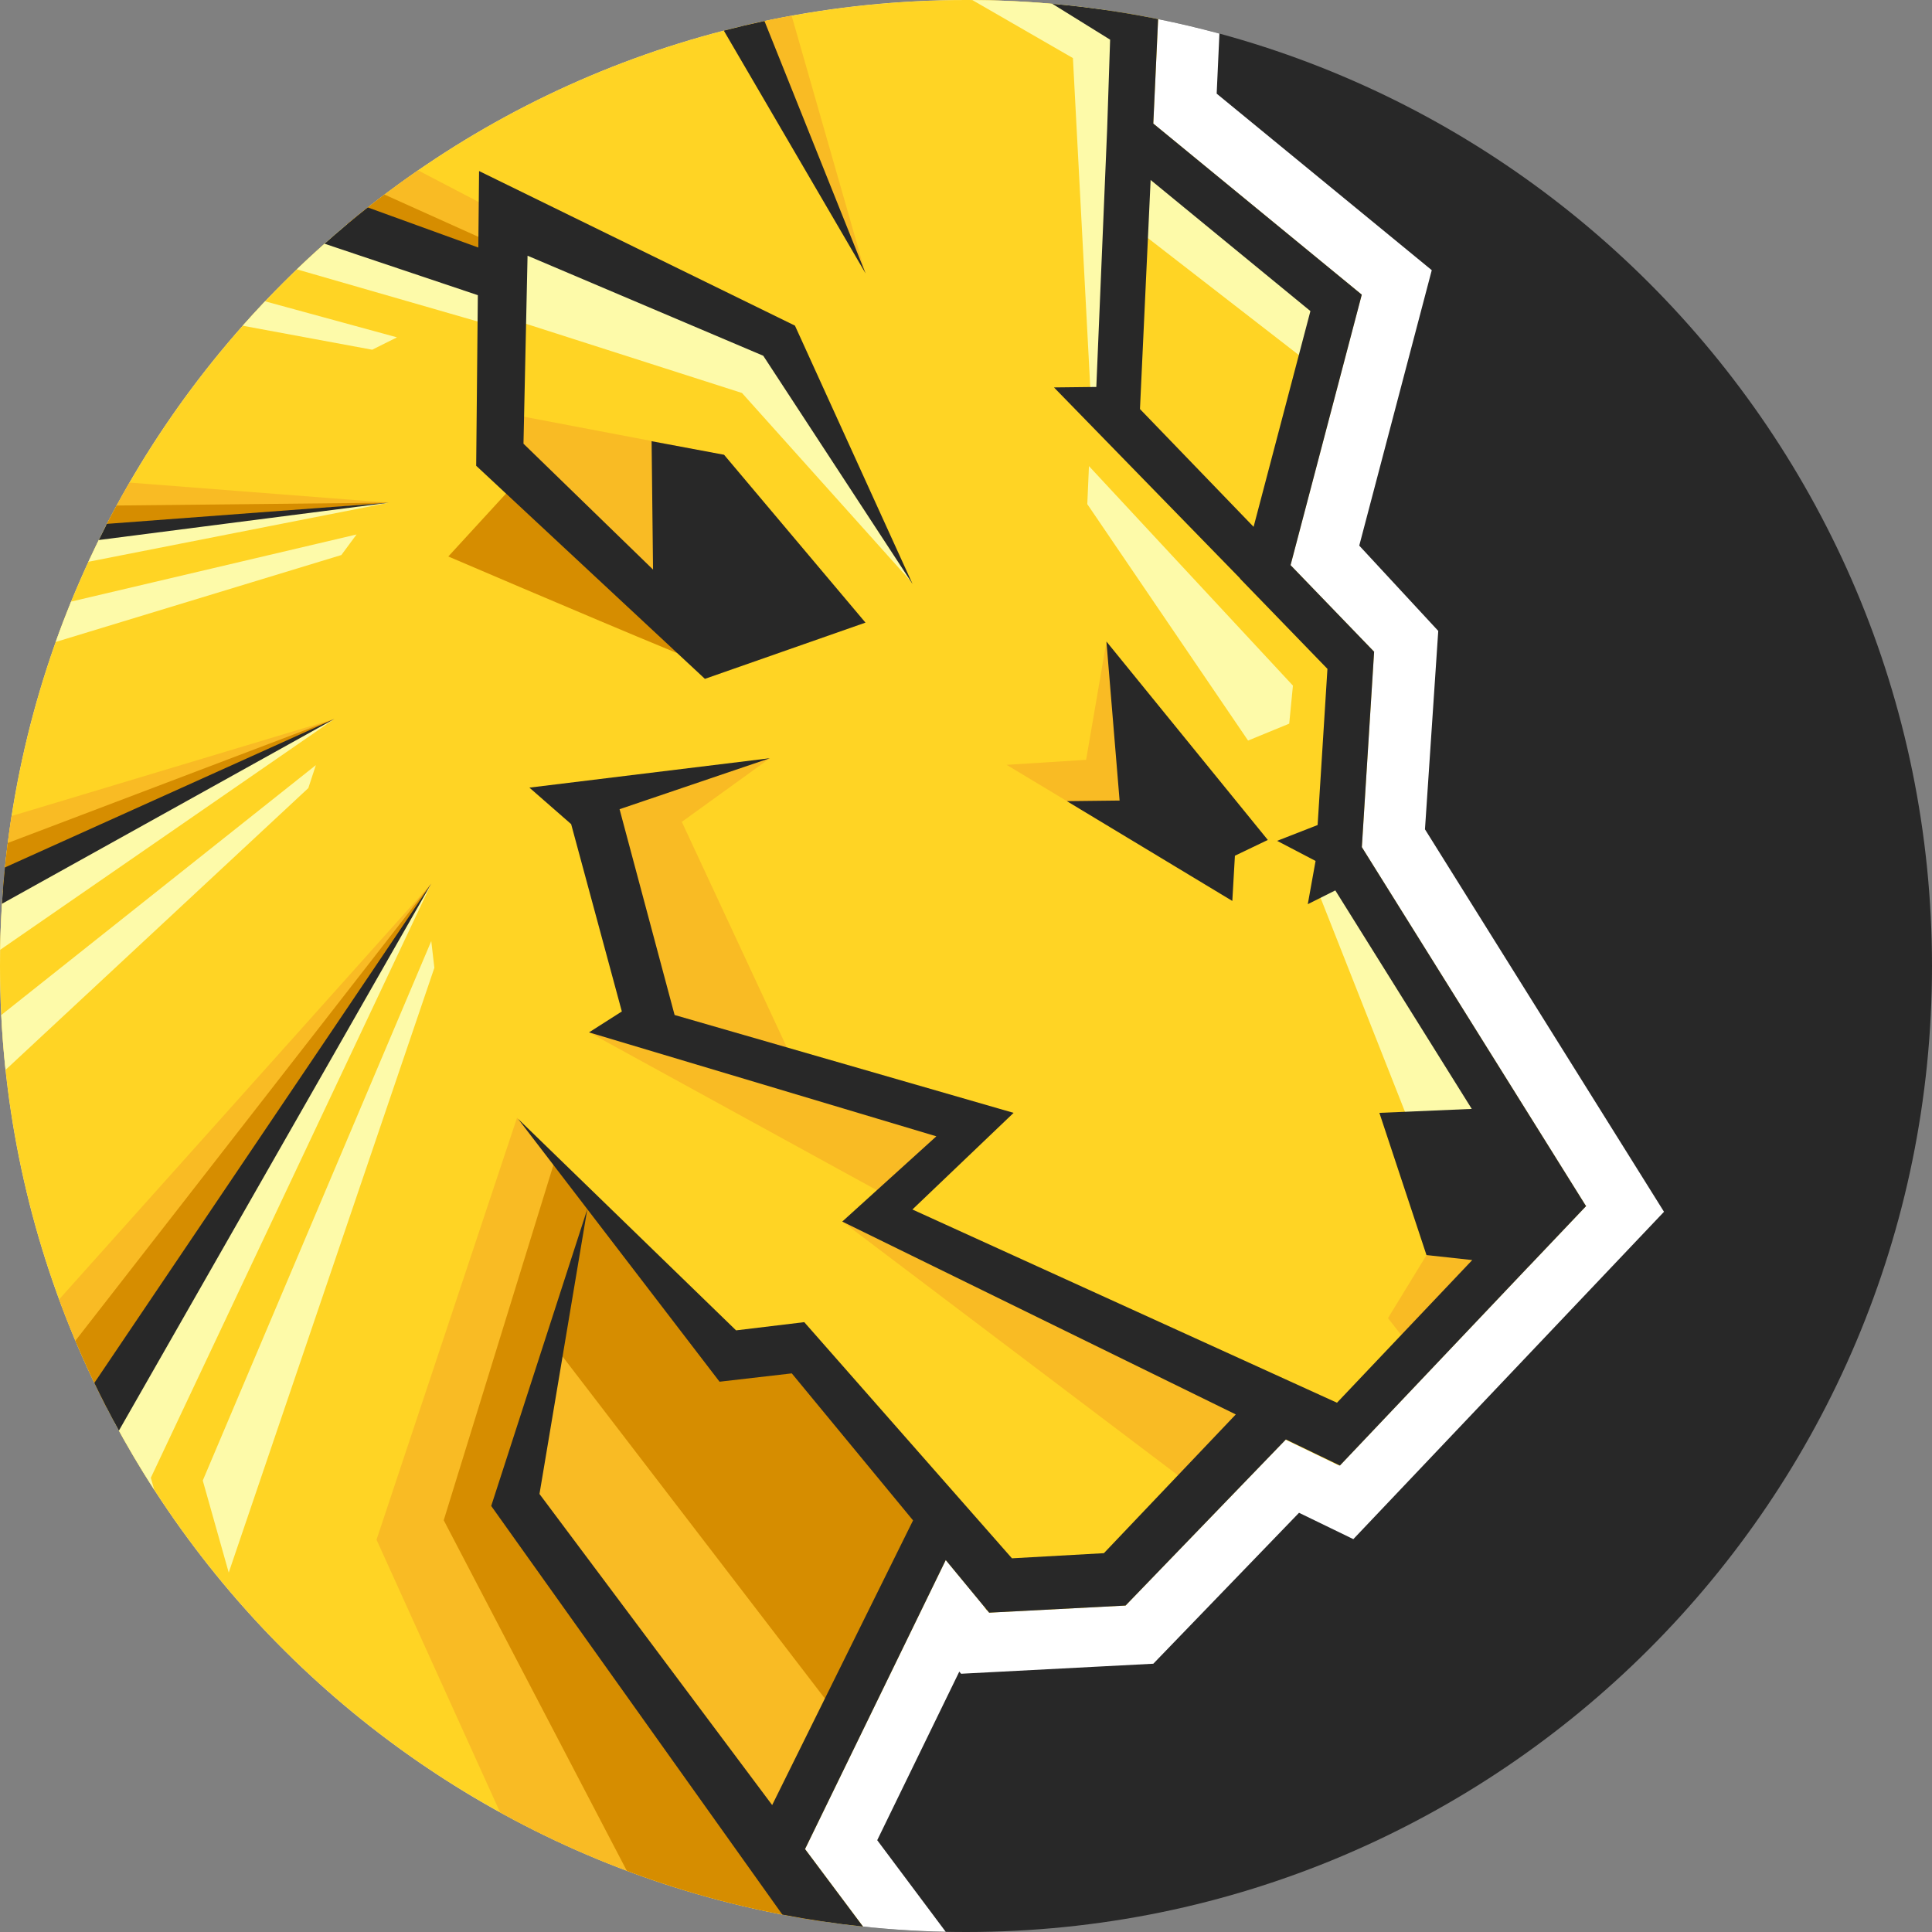
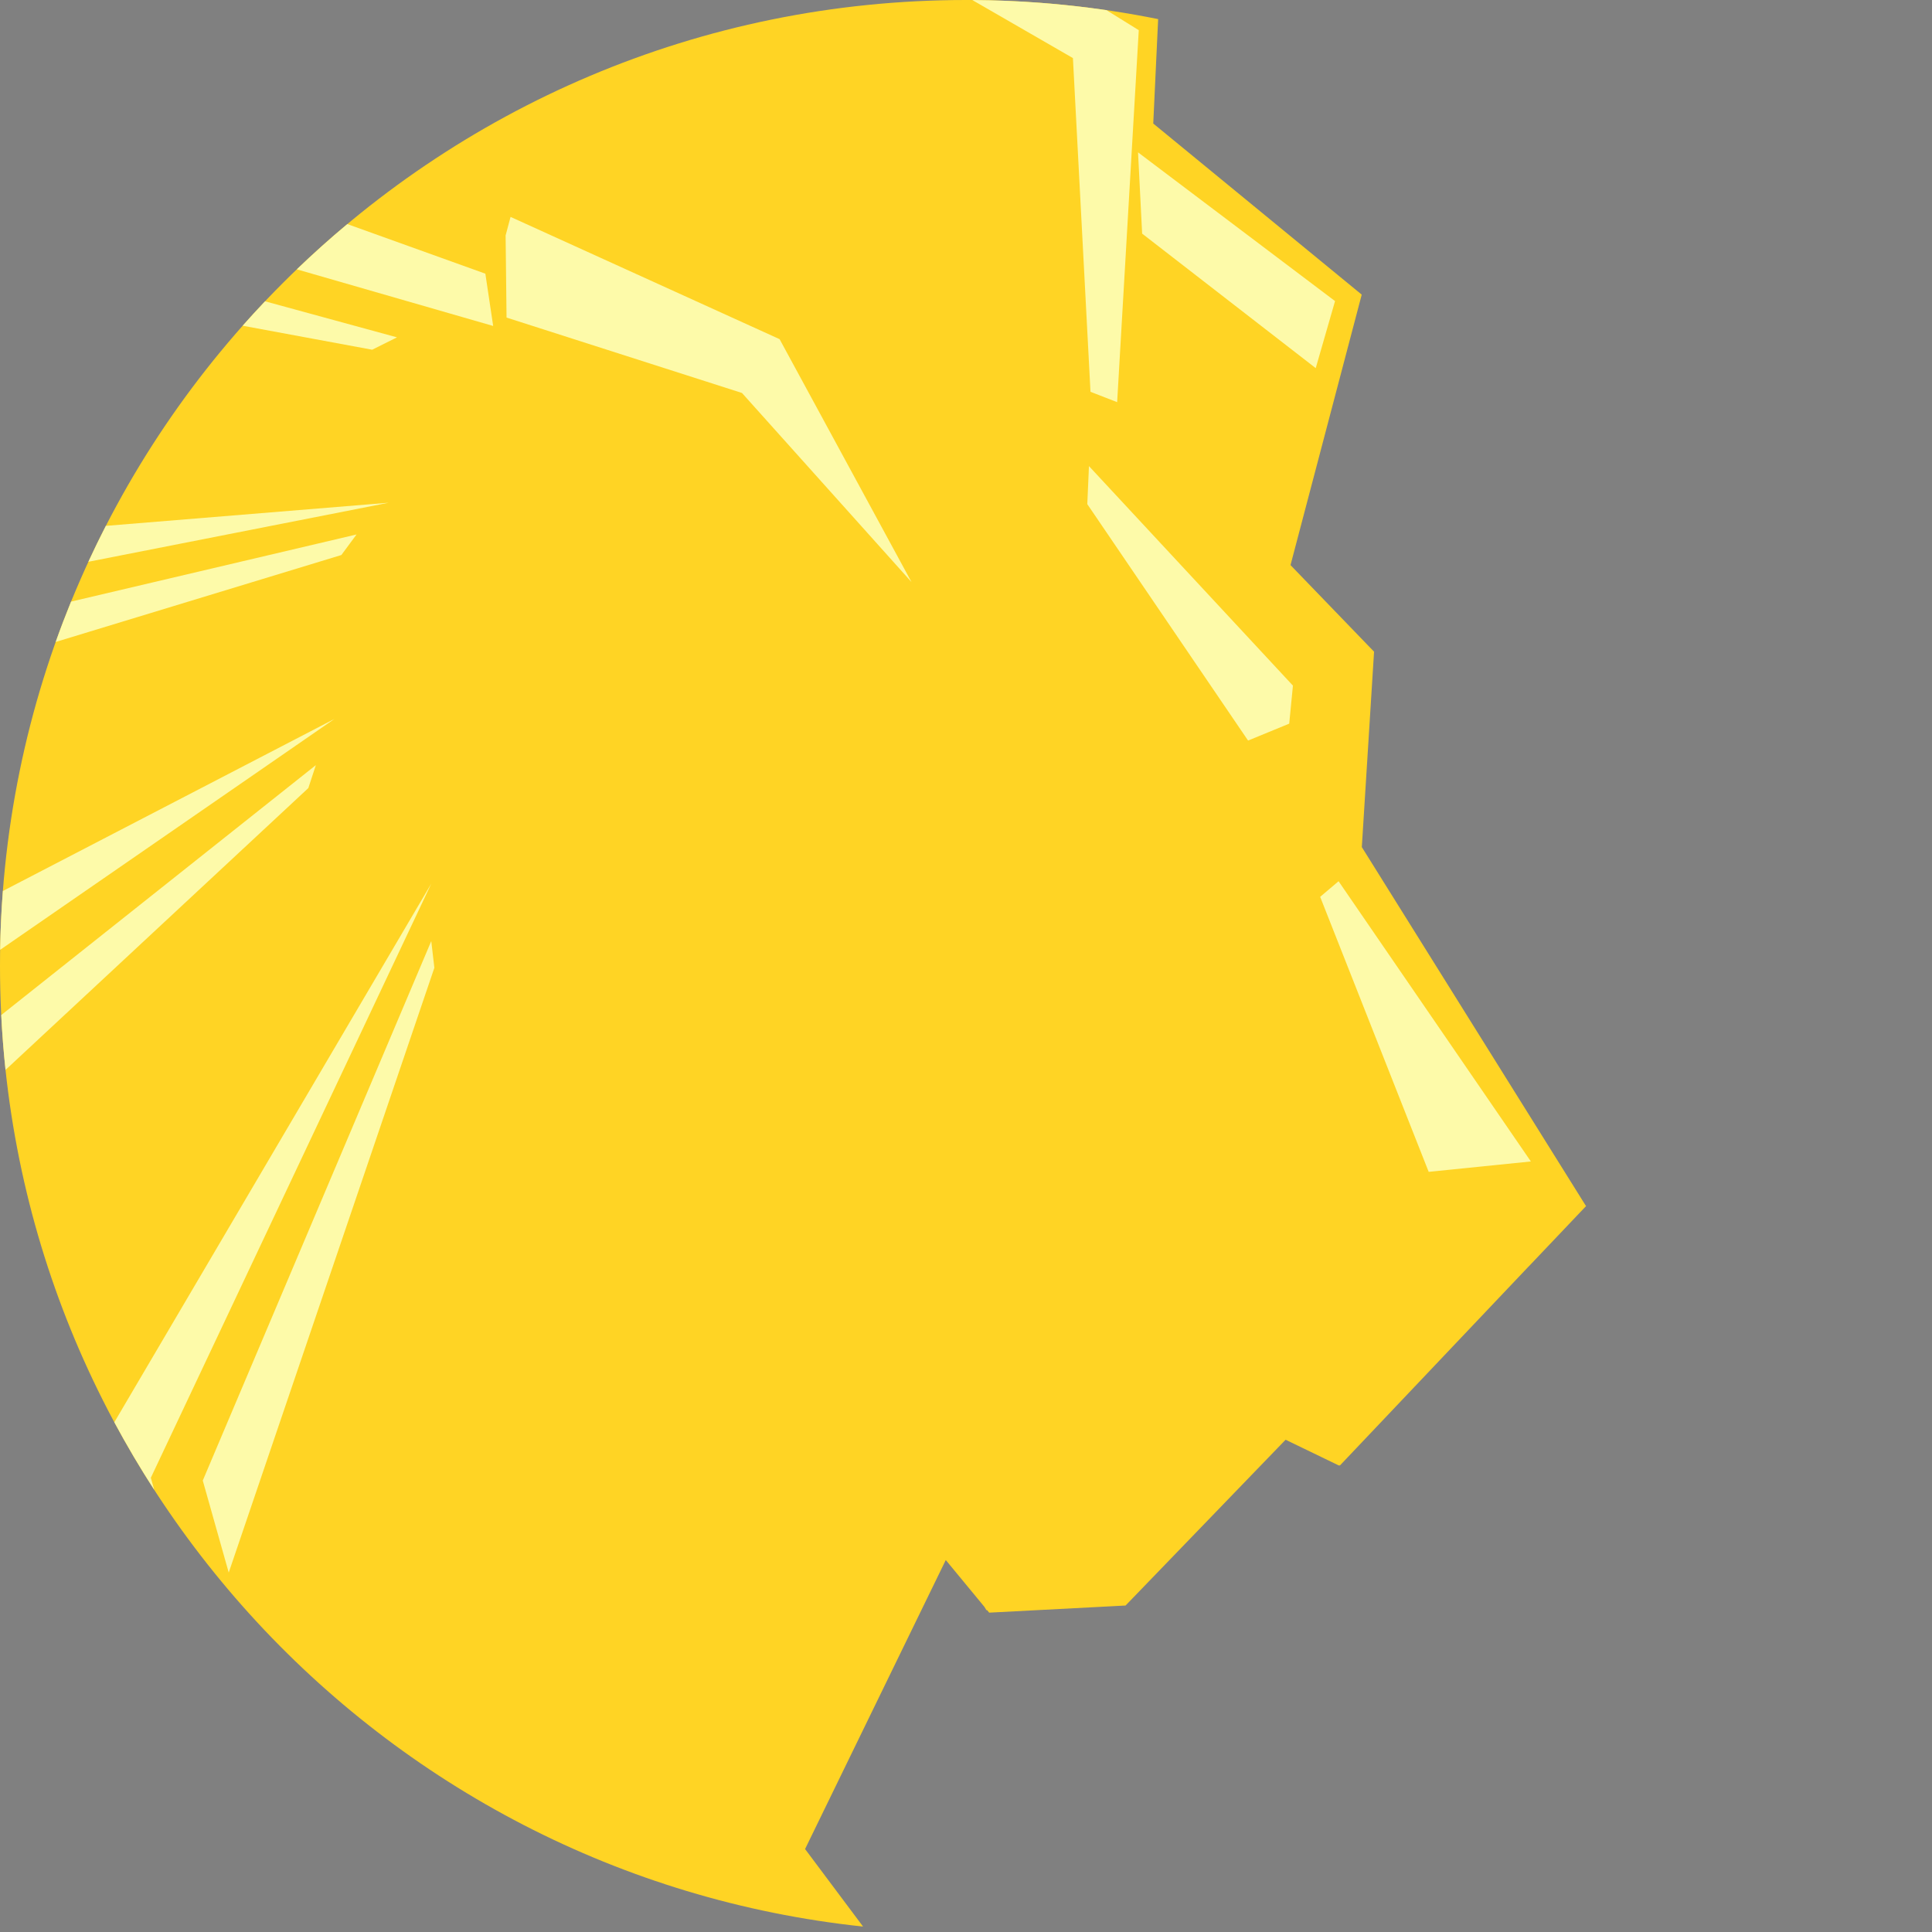
<svg xmlns="http://www.w3.org/2000/svg" fill="none" height="64" viewBox="0 0 64 64" width="64">
  <rect x="0" y="0" width="64" height="64" fill="#808080" stroke="none" />
-   <path d="m64 32c0 17.673-14.327 32-32 32s-32-14.327-32-32 14.327-32 32-32 32 14.327 32 32z" fill="#282828" />
  <g clip-rule="evenodd" fill-rule="evenodd">
-     <path d="m40.395 1.113c-2.675-.725-5.49-1.113-8.395-1.113-17.673 0-32 14.327-32 32 0 17.449 13.965 31.636 31.328 31.993l-2.269-3.034 2.719-5.585.059.071 6.368-.332 4.827-5 1.799.873 10.291-10.844-7.918-12.67.44-6.572-2.617-2.826 2.402-9.124-7.125-5.848z" fill="#fff" />
    <path d="m38.365.633c-2.057-.415-4.186-.633-6.365-.633-17.673 0-32 14.327-32 32 0 16.521 12.52 30.118 28.59 31.82l-1.921-2.568 4.661-9.574 1.28 1.551.066.11.023-.001.068.083 4.519-.236 5.301-5.492 1.768.855.01-.011.021.01.001-.002.003.002.001-.006 6.255-6.596.002 0 1.894-1.994-.026-.034-7.404-11.856.405-6.463.005-.005-2.772-2.873 2.359-8.96-6.906-5.668z" fill="#ffd424" />
-     <path d="m26.224.52c-.542.099-1.08.211-1.613.337l4.052 8.175zm-22.793 17.049c.271-.536.558-1.064.858-1.583l8.591.666zm-3.365 12.358c.062-.978.169-1.943.317-2.895l10.695-3.216zm3.461 16.691c-.593-1.152-1.117-2.345-1.569-3.573l12.33-13.775zm23.705 17.029c-3.817-.57-7.413-1.814-10.665-3.608l-4.094-9.034 4.655-13.98 2.43 2.619-2.743 10.13zm-15.759-56.196c.763-.638 1.556-1.242 2.376-1.808l2.446 1.277.026 2.279-.653-.197zm11.595 8.067.919-.453-6.929-1.317.547 2.987c1.186.951 3.572 2.851 3.627 2.851.055-.001 1.371.121 2.022.181-.226-.78-.677-2.38-.679-2.544-.002-.163.329-1.206.494-1.706zm-1.262 18.451-1.93-7.224 5.63-1.628-2.92 2.108 3.719 7.986zm-1.301.015-.99.215 10.575 5.8-.315-.575 2.407-2.068-10.924-3.381zm-.945 5.661-2.431 10.238 8.42 11.327 5.648-10.783-5.34-6.157-1.711.544zm8.344.821 12.015 9.084 2.535-2.852-13.56-6.481zm19.291 4.75-1.216-1.551 1.277-2.089 2.57.243zm-13.85-19.88 2.634-.166.674-3.92 1.947 5.625-1.205.898z" fill="#f9bb24" />
-     <path d="m16.32 9.199-.653-.197-4.195-1.551c.413-.346.834-.681 1.264-1.006l3.707 1.669zm-12.863 8.319c.132-.259.267-.517.406-.772l9.022-.095zm-3.367 12.067c.042-.557.097-1.111.167-1.66l10.821-4.108zm3.437 17.034c-.37-.72-.714-1.455-1.03-2.205l11.79-15.143zm23.705 17.029c-2.24-.335-4.405-.902-6.468-1.676l-6.065-11.612 3.697-11.973 1.164 1.258-.008.03 4.628 5.141 1.746-.51 5.167 5.831-3.177 6.899-9.48-12.36.951-4.39-2.57 9.49zm-4.161-41.768c-.192-.025-5.56-2.307-8.22-3.446l2.333-2.543 6.052 5.409z" fill="#d68d00" />
    <path d="m36.653.336c-1.452-.212-2.936-.326-4.445-.335l3.334 1.923.582 11.055.883.343.716-12.322zm-26.821 8.586c.54-.519 1.098-1.019 1.673-1.499l4.573 1.643.259 1.732zm-1.794 1.868c.243-.274.49-.544.742-.809l4.371 1.194-.822.41zm-5.111 7.82c.185-.401.378-.798.579-1.19l9.372-.767zm-1.083 2.656c.16-.451.331-.896.51-1.337l9.457-2.224-.503.681zm-1.84 10.199c.011-.655.041-1.305.091-1.95l10.983-5.699zm.179 3.977c-.064-.601-.112-1.207-.142-1.817l10.422-8.279-.249.76zm4.927 13.912c-.47-.727-.911-1.474-1.323-2.24l10.5-17.844-9.291 19.684zm11.639-41.555.031 2.721 7.799 2.498 5.616 6.264-4.37-8.047-8.912-4.05zm27.593 21.393-.61.517 3.595 9.11 3.385-.344zm-8.269-13.752 6.757 7.272-.123 1.26-1.363.56-5.326-7.832zm1.762-7.701 5.75 4.456.64-2.221-6.526-4.927zm-30.258 44.355-.86-3.049 7.569-17.87.103.884z" fill="#fdfaa9" />
-     <path d="m38.364.633c-1.147-.231-2.316-.402-3.504-.507l1.914 1.188-.098 2.955-.359 8.549-1.403.016 6.164 6.325-.002.007 2.897 2.991-.325 5.173-1.342.524 1.274.666-.258 1.432.912-.456 4.52 7.238-3.06.131 1.56 4.711 1.516.165-4.481 4.726-14.064-6.401 3.352-3.201-11.23-3.242-1.823-6.817 4.978-1.689-7.965.974 1.383 1.209 1.679 6.206-1.087.693 11.506 3.443-3.117 2.824 13.036 6.389-4.369 4.596-3.046.17-6.88-7.823-2.259.272-7.224-7.01 2.296 2.995-3.183 9.832 9.644 13.536c.879.169 1.77.302 2.673.398l-1.921-2.568 4.661-9.574 1.438 1.743 4.519-.236 5.311-5.502 1.79.864.001-.002.003.002.001-.006 6.255-6.596.002 0 1.894-1.994-.026-.034-7.404-11.856.406-6.463.005-.005-2.772-2.873 2.359-8.96-6.906-5.668zm-34.426 46.76 10.348-18.123-11.161 16.541c.257.535.528 1.063.813 1.581zm-3.874-17.454 11.013-6.123-10.914 4.919c-.04.399-.074.801-.099 1.204zm3.206-12.05 9.608-1.236-9.338.701c-.092.178-.182.356-.27.536zm7.48-9.816 5.079 1.705-.055 5.651 7.577 7.059 5.319-1.863-4.684-5.56-2.401-.449.048 4.252-4.292-4.17.135-6.227 7.808 3.314 4.947 7.564-3.897-8.562-10.464-5.121-.025 2.534-3.661-1.328c-.49.387-.968.787-1.433 1.201zm13.227-7.059 4.698 8.046-3.351-8.363c-.452.096-.901.202-1.347.317zm-4.522 39.041 4.381 5.716 2.393-.276 4.017 4.87-4.667 9.43-7.708-10.305zm18.661-34.093-.353 7.588 3.764 3.902 1.882-7.147zm3.882 21.862-5.346-6.573.436 5.268-1.746.02 5.48 3.306.086-1.498z" fill="#282828" />
  </g>
</svg>